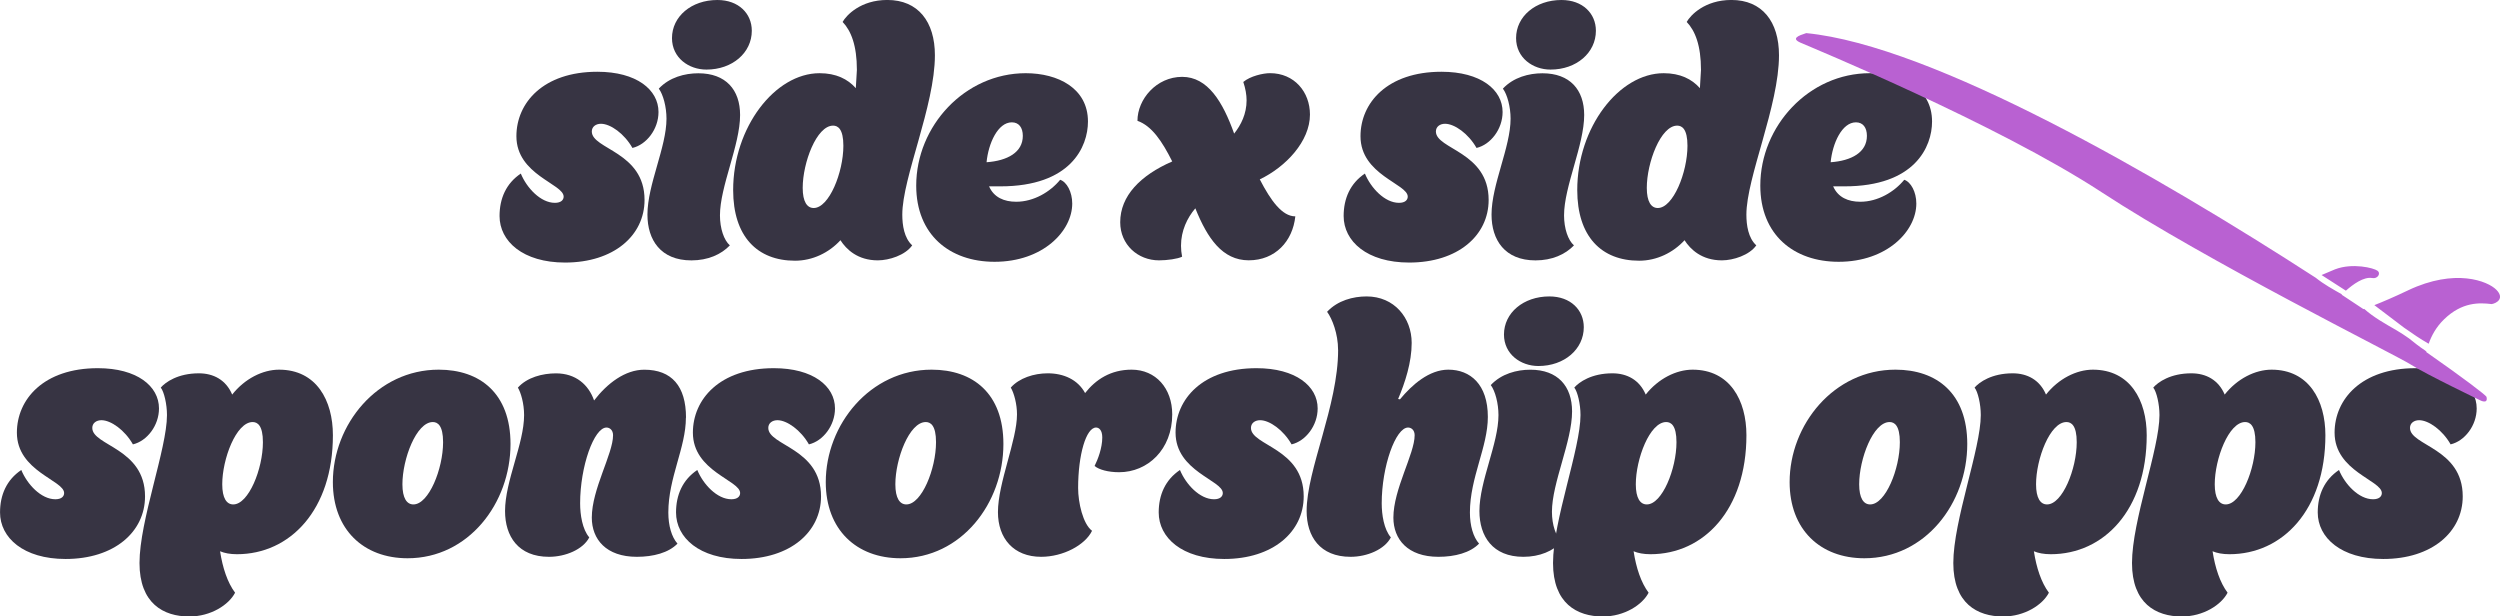
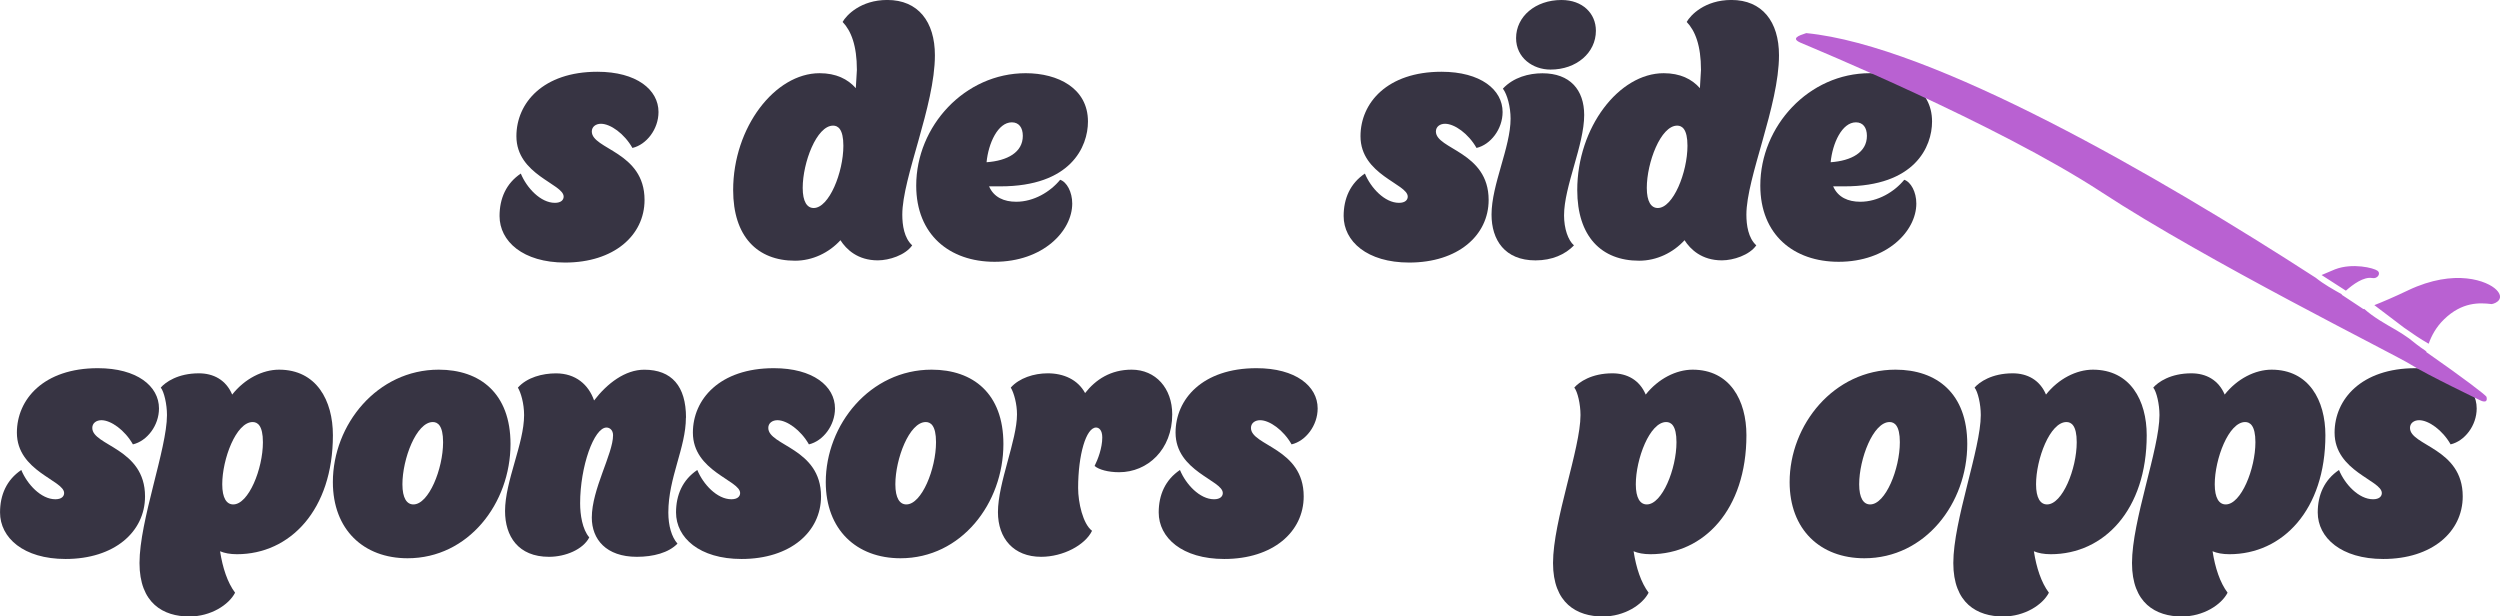
<svg xmlns="http://www.w3.org/2000/svg" viewBox="0 0 691.57 170.54">
  <g fill="#373443">
    <use href="#B" />
-     <path d="M199.16,59.57c0,3.65,1.11,6.89,2.74,8.31-2.43,2.53-6.08,4.15-10.64,4.15-8.51,0-12.16-5.67-12.16-12.66,0-8.31,5.27-18.64,5.27-26.54,0-3.24-.91-6.69-2.13-8.31,2.94-3.14,7.19-4.25,10.94-4.25,7.6,0,11.55,4.56,11.55,11.55,0,8.31-5.57,19.75-5.57,27.76ZM198.45,0c5.88,0,9.52,3.75,9.52,8.51,0,6.08-5.37,10.74-12.56,10.74-4.86,0-9.52-3.24-9.52-8.71,0-5.98,5.37-10.54,12.56-10.54Z" />
    <use href="#C" />
    <use href="#D" />
-     <path d="M330.65 57.64c-2.23 2.63-3.95 6.18-3.95 10.33 0 1.01.1 2.03.3 3.04-1.22.61-4.15 1.01-6.38 1.01-5.88 0-10.74-4.36-10.74-10.54 0-7.29 5.57-12.97 14.39-16.82-2.84-5.67-5.67-9.83-9.62-11.24 0-5.98 5.27-12.16 12.36-12.16s11.24 6.89 14.39 15.7c1.92-2.43 3.44-5.47 3.44-9.22 0-1.52-.3-3.24-.91-5.07 1.92-1.62 5.47-2.43 7.4-2.43 6.69 0 11.04 5.17 11.04 11.45 0 7.4-6.69 14.49-13.88 17.93 3.04 5.88 6.18 10.23 9.83 10.23-.71 6.89-5.57 12.16-12.87 12.16S334 65.93 330.66 57.62z" />
    <use href="#B" x="233.5" />
    <path d="M432.66,59.57c0,3.65,1.11,6.89,2.74,8.31-2.43,2.53-6.08,4.15-10.64,4.15-8.51,0-12.16-5.67-12.16-12.66,0-8.31,5.27-18.64,5.27-26.54,0-3.24-.91-6.69-2.13-8.31,2.94-3.14,7.19-4.25,10.94-4.25,7.6,0,11.55,4.56,11.55,11.55,0,8.31-5.57,19.75-5.57,27.76ZM431.95,0c5.88,0,9.52,3.75,9.52,8.51,0,6.08-5.37,10.74-12.56,10.74-4.86,0-9.52-3.24-9.52-8.71,0-5.98,5.37-10.54,12.56-10.54Z" />
    <use href="#C" x="233.5" />
    <use href="#D" x="233.5" />
    <use href="#E" />
    <use href="#F" />
    <use href="#G" />
    <path d="M189.74,115.53c0,8.31-4.86,16.61-4.86,26.24,0,3.65.91,6.79,2.53,8.61-2.43,2.53-6.69,3.65-11.24,3.65-8.51,0-12.46-4.86-12.46-10.84,0-7.9,5.88-17.63,5.88-22.79,0-1.42-.91-2.13-1.82-2.13-3.44,0-7.29,10.74-7.29,20.97,0,3.14.61,7.19,2.53,9.42-1.72,3.34-6.58,5.37-11.14,5.37-8.51,0-12.16-5.67-12.16-12.66,0-8.31,5.27-18.64,5.27-26.54,0-3.24-.91-6.28-1.72-7.6,2.53-2.84,6.79-3.95,10.54-3.95,5.47,0,9.02,3.14,10.54,7.5,3.65-4.76,8.61-8.51,13.88-8.51,7.6,0,11.55,4.56,11.55,13.27Z" />
    <use href="#E" x="187" />
    <path d="M228.43 133.36c0-15.9 12.26-31.1 29.28-31.1 11.45 0 19.86 6.58 19.86 20.56 0 16.41-11.65 31.61-28.47 31.61-12.16 0-20.67-7.9-20.67-21.07zm30.5-11.04c0-4.66-1.52-5.57-2.84-5.57-4.56 0-8.41 10.23-8.41 17.22 0 3.85 1.22 5.57 3.04 5.57 4.25 0 8.21-9.83 8.21-17.22zm41.23-13.58c2.94-3.75 7.09-6.48 12.87-6.48 6.69 0 11.24 5.17 11.24 12.36 0 9.73-6.79 16.01-14.69 16.01-3.04 0-5.57-.71-6.79-1.72.91-1.82 2.13-4.96 2.13-7.9 0-2.03-.91-2.74-1.72-2.74-2.74 0-4.96 7.5-4.96 16.72 0 4.05 1.32 9.93 3.85 11.85-1.92 3.95-8 7.19-14.08 7.19-7.6 0-11.95-5.07-11.95-12.36 0-8.1 5.27-19.86 5.27-27.05 0-2.84-.81-5.88-1.72-7.4 2.33-2.63 6.38-3.95 10.23-3.95 4.36 0 8.31 1.72 10.33 5.47z" />
    <use href="#E" x="320.52" />
-     <path d="M370.15 96.79c0-4.46-1.62-8.61-3.04-10.54 2.94-3.14 7.19-4.25 10.94-4.25 7.6 0 12.46 5.88 12.46 12.87 0 5.37-1.82 10.94-3.75 15.5l.51.1c3.34-4.05 8.1-8.21 13.37-8.21 6.08 0 10.94 4.05 10.94 13.07 0 8.31-4.96 16.82-4.96 26.44 0 3.65.91 6.79 2.53 8.61-2.43 2.53-6.69 3.65-11.24 3.65-8.51 0-12.46-4.86-12.46-10.84 0-7.9 5.88-17.63 5.88-22.79 0-1.42-.91-2.13-1.82-2.13-3.44 0-7.29 10.74-7.29 20.97 0 3.14.61 7.19 2.53 9.42-1.72 3.34-6.58 5.37-11.14 5.37-8.51 0-12.16-5.67-12.16-12.66 0-11.45 8.71-29.18 8.71-44.57zm59.16 44.78c0 3.65 1.11 6.89 2.74 8.31-2.43 2.53-6.08 4.15-10.64 4.15-8.51 0-12.16-5.67-12.16-12.66 0-8.31 5.27-18.64 5.27-26.54 0-3.24-.91-6.69-2.13-8.31 2.94-3.14 7.19-4.25 10.94-4.25 7.6 0 11.55 4.56 11.55 11.55 0 8.31-5.57 19.75-5.57 27.76zM428.6 82c5.88 0 9.52 3.75 9.52 8.51 0 6.08-5.37 10.74-12.56 10.74-4.86 0-9.52-3.24-9.52-8.71 0-5.98 5.37-10.54 12.56-10.54z" />
    <path d="M451.9 152.51c.71 4.56 2.03 8.61 4.15 11.45-1.72 3.34-6.69 6.58-12.66 6.58-7.19 0-13.78-3.65-13.78-14.79 0-11.75 7.6-31.61 7.6-40.93 0-3.04-.81-6.48-1.72-7.6 1.32-1.52 4.76-3.95 10.54-3.95 4.05 0 7.5 1.82 9.22 5.88 3.44-4.36 8.41-6.89 12.97-6.89 10.33 0 14.89 8.51 14.89 18.13 0 20.67-11.85 32.92-26.54 32.92-1.92 0-3.44-.3-4.66-.81zm11.86-30.19c0-4.66-1.52-5.57-2.84-5.57-4.56 0-8.41 10.23-8.41 17.22 0 3.85 1.22 5.57 3.04 5.57 4.25 0 8.21-9.83 8.21-17.22z" />
    <use href="#G" x="402.98" />
    <use href="#F" x="501.75" />
    <use href="#F" x="551.18" />
    <use href="#E" x="641.14" />
  </g>
  <path d="M648.94 80.41c1.98-1.76 4.93-3.91 7.28-3.5 1.46.3 2.48-1.24 1.47-2.01s-6.91-2.25-11.74-.4l-3.74 1.58 6.73 4.33zm17.24-.11c-4.05 1.92-7.09 3.22-9.37 4.11l8.2 6.22c2.23 1.59 4.49 3.12 6.83 4.46.71-2.05 1.98-4.56 4.28-6.78 4.97-4.8 9.73-4.61 13.15-4.19 1.34-.22 3.66-1.55 1.29-3.96s-11.4-6.01-24.37.13zM498.05 11.8c2.63 1.16 54.21 22.33 83.4 41.43 29.19 19.11 81.01 44.81 85.41 47.6s19.26 9.92 19.26 9.92 2.21 1.17 1.72-.95c-.11-.46-6.35-5.2-16.65-12.4 0-.04.02-.09.03-.14l-.4-.33c-1.54-1-2.97-2.16-4.41-3.31-1.15-.8-2.3-1.58-3.51-2.28-3.1-1.79-6.21-3.5-8.91-5.9-.07.03-.14.05-.2.07l-6.03-3.99c.03-.03.06-.06.09-.08-2.49-1.42-5.01-2.79-7.25-4.6-43.37-28.05-105.99-64.3-140.95-67.68-2.19.7-4.23 1.48-1.59 2.64z" fill="#b961d2" />
  <defs>
    <path id="B" d="M174.95,40.93c-2.23-3.95-6.08-6.69-8.71-6.69-1.42,0-2.53.81-2.53,2.13,0,4.96,14.59,5.57,14.59,18.94,0,9.83-8.51,17.32-21.98,17.32-11.65,0-18.13-5.88-18.13-12.87,0-4.86,1.82-9.02,5.88-11.75,1.62,3.95,5.47,8.1,9.42,8.1,1.72,0,2.43-.81,2.43-1.72,0-3.55-13.07-5.98-13.07-16.71,0-9.22,7.4-17.83,22.39-17.83,10.84,0,16.92,4.96,16.92,11.14,0,4.76-3.34,9.02-7.19,9.93Z" />
    <path id="C" d="M236.74 24.41l.3-5.07c0-6.79-1.62-10.84-3.95-13.27 1.01-1.82 4.96-6.08 12.36-6.08 8.51 0 13.17 5.98 13.17 15.3 0 13.98-9.02 33.84-9.02 44.07 0 2.94.51 6.48 2.74 8.51-1.92 2.73-6.38 4.15-9.52 4.15-5.57 0-8.71-3.04-10.33-5.57-3.14 3.44-7.7 5.67-12.56 5.67-10.43 0-17.12-6.69-17.12-19.55 0-17.32 11.55-32.32 23.91-32.32 4.56 0 7.8 1.62 10.03 4.15zm-3.44 15.91c0-4.66-1.52-5.57-2.84-5.57-4.56 0-8.41 10.23-8.41 17.22 0 3.85 1.22 5.57 3.04 5.57 4.25 0 8.21-9.83 8.21-17.22z" />
    <path id="D" d="M273.61 51.56c1.32 3.04 4.15 4.25 7.5 4.25 4.86 0 9.42-2.73 12.16-6.08 1.82.61 3.34 3.34 3.34 6.58 0 7.6-8.1 16.11-21.48 16.11-12.46 0-21.68-7.5-21.68-21.07 0-16.51 13.47-31.1 30.29-31.1 8.91 0 17.22 4.15 17.22 13.37 0 6.99-4.76 17.93-24.21 17.93h-3.14zm-.7-6.68c5.77-.41 10.03-2.74 10.03-7.29 0-2.33-1.11-3.75-3.04-3.75-3.85 0-6.48 5.77-6.99 11.04z" />
    <path id="E" d="M36.77,122.93c-2.23-3.95-6.08-6.69-8.71-6.69-1.42,0-2.53.81-2.53,2.13,0,4.96,14.59,5.57,14.59,18.94,0,9.83-8.51,17.32-21.98,17.32-11.65,0-18.13-5.88-18.13-12.87,0-4.86,1.82-9.02,5.88-11.75,1.62,3.95,5.47,8.1,9.42,8.1,1.72,0,2.43-.81,2.43-1.72,0-3.55-13.07-5.98-13.07-16.71,0-9.22,7.4-17.83,22.39-17.83,10.84,0,16.92,4.96,16.92,11.14,0,4.76-3.34,9.02-7.19,9.93Z" />
    <path id="F" d="M60.88 152.51c.71 4.56 2.03 8.61 4.15 11.45-1.72 3.34-6.69 6.58-12.66 6.58-7.19 0-13.78-3.65-13.78-14.79 0-11.75 7.6-31.61 7.6-40.93 0-3.04-.81-6.48-1.72-7.6 1.32-1.52 4.76-3.95 10.54-3.95 4.05 0 7.5 1.82 9.22 5.88 3.44-4.36 8.41-6.89 12.97-6.89 10.33 0 14.89 8.51 14.89 18.13 0 20.67-11.85 32.92-26.54 32.92-1.92 0-3.44-.3-4.66-.81zm11.85-30.19c0-4.66-1.52-5.57-2.84-5.57-4.56 0-8.41 10.23-8.41 17.22 0 3.85 1.22 5.57 3.04 5.57 4.25 0 8.21-9.83 8.21-17.22z" />
    <path id="G" d="M92.08 133.36c0-15.9 12.26-31.1 29.28-31.1 11.45 0 19.86 6.58 19.86 20.56 0 16.41-11.65 31.61-28.47 31.61-12.16 0-20.67-7.9-20.67-21.07zm30.49-11.04c0-4.66-1.52-5.57-2.84-5.57-4.56 0-8.41 10.23-8.41 17.22 0 3.85 1.22 5.57 3.04 5.57 4.25 0 8.21-9.83 8.21-17.22z" />
  </defs>
</svg>